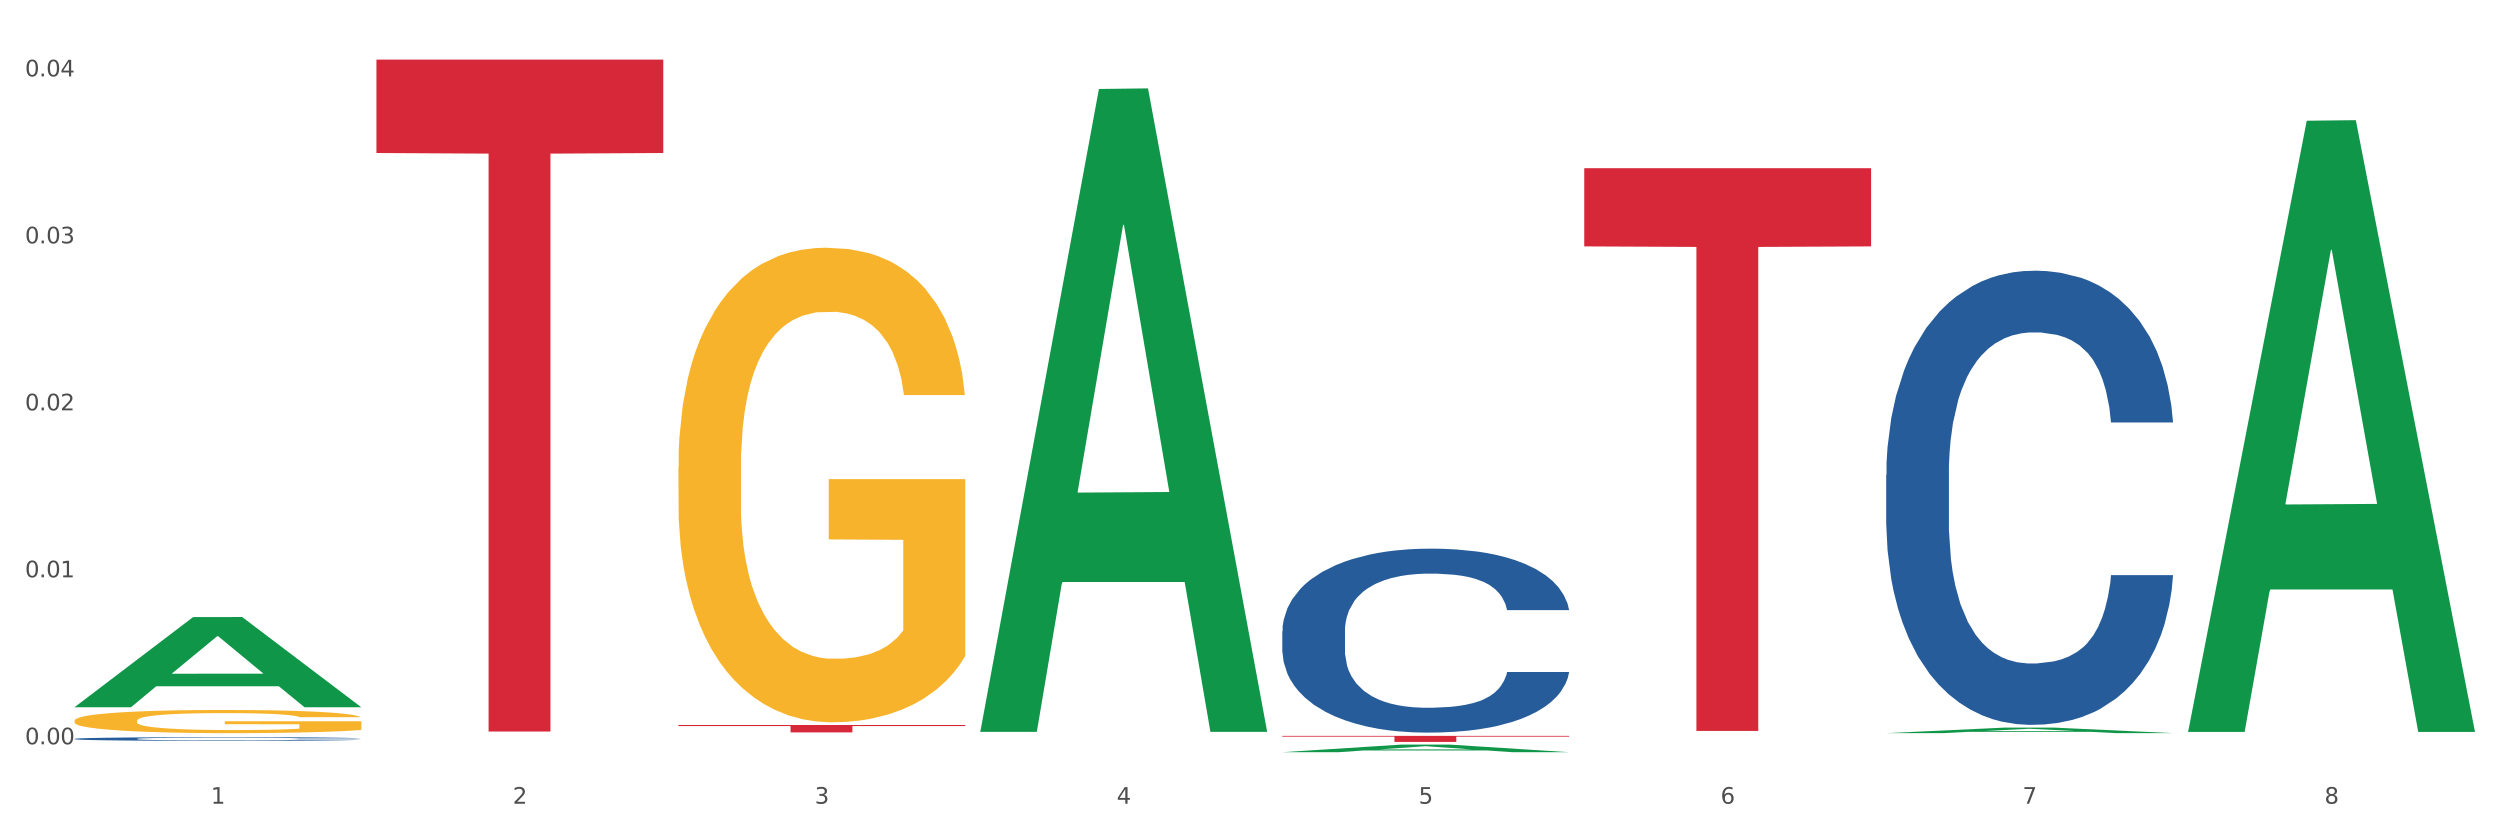
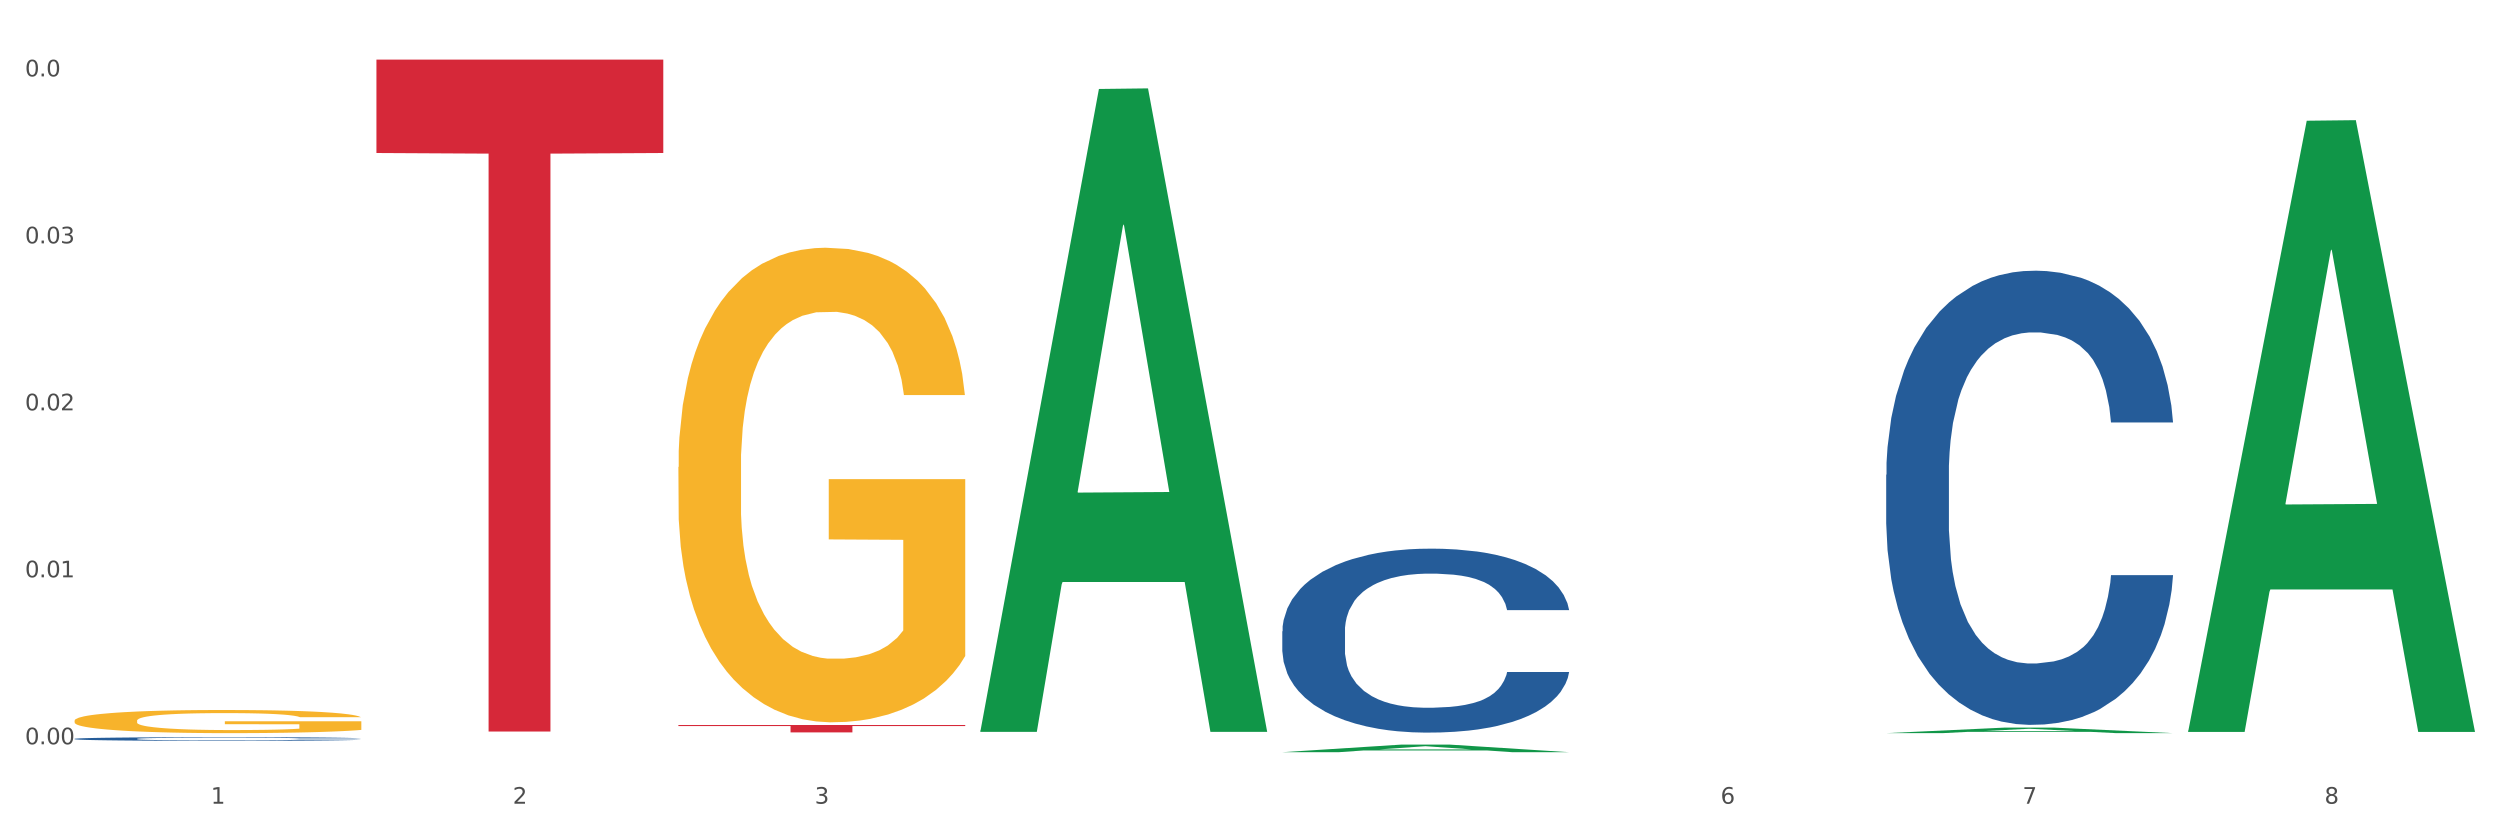
<svg xmlns="http://www.w3.org/2000/svg" xmlns:xlink="http://www.w3.org/1999/xlink" width="1080pt" height="360pt" viewBox="0 0 1080 360" version="1.1">
  <rect x="0" y="0" width="1080" height="360" fill="#333333" stroke="none" />
  <defs>
    <style type="text/css">*{stroke-linejoin: round; stroke-linecap: butt}</style>
  </defs>
  <g id="figure_1">
    <g id="patch_1">
      <path d="M 0 360  L 1080 360  L 1080 0  L 0 0  z " style="fill: #ffffff; stroke: #ffffff; stroke-linejoin: miter" />
    </g>
    <g id="axes_1">
      <g id="matplotlib.axis_1">
        <g id="xtick_1">
          <g id="text_1">
            <g style="fill: #4d4d4d" transform="translate(91.082 347.204) scale(0.096 -0.096)">
              <defs>
                <path id="DejaVuSans-31" d="M 794 531  L 1825 531  L 1825 4091  L 703 3866  L 703 4441  L 1819 4666  L 2450 4666  L 2450 531  L 3481 531  L 3481 0  L 794 0  L 794 531  z " transform="scale(0.016)" />
              </defs>
              <use xlink:href="#DejaVuSans-31" />
            </g>
          </g>
        </g>
        <g id="xtick_2">
          <g id="text_2">
            <g style="fill: #4d4d4d" transform="translate(221.525 347.204) scale(0.096 -0.096)">
              <defs>
                <path id="DejaVuSans-32" d="M 1228 531  L 3431 531  L 3431 0  L 469 0  L 469 531  Q 828 903 1448 1529  Q 2069 2156 2228 2338  Q 2531 2678 2651 2914  Q 2772 3150 2772 3378  Q 2772 3750 2511 3984  Q 2250 4219 1831 4219  Q 1534 4219 1204 4116  Q 875 4013 500 3803  L 500 4441  Q 881 4594 1212 4672  Q 1544 4750 1819 4750  Q 2544 4750 2975 4387  Q 3406 4025 3406 3419  Q 3406 3131 3298 2873  Q 3191 2616 2906 2266  Q 2828 2175 2409 1742  Q 1991 1309 1228 531  z " transform="scale(0.016)" />
              </defs>
              <use xlink:href="#DejaVuSans-32" />
            </g>
          </g>
        </g>
        <g id="xtick_3">
          <g id="text_3">
            <g style="fill: #4d4d4d" transform="translate(351.968 347.204) scale(0.096 -0.096)">
              <defs>
                <path id="DejaVuSans-33" d="M 2597 2516  Q 3050 2419 3304 2112  Q 3559 1806 3559 1356  Q 3559 666 3084 287  Q 2609 -91 1734 -91  Q 1441 -91 1130 -33  Q 819 25 488 141  L 488 750  Q 750 597 1062 519  Q 1375 441 1716 441  Q 2309 441 2620 675  Q 2931 909 2931 1356  Q 2931 1769 2642 2001  Q 2353 2234 1838 2234  L 1294 2234  L 1294 2753  L 1863 2753  Q 2328 2753 2575 2939  Q 2822 3125 2822 3475  Q 2822 3834 2567 4026  Q 2313 4219 1838 4219  Q 1578 4219 1281 4162  Q 984 4106 628 3988  L 628 4550  Q 988 4650 1302 4700  Q 1616 4750 1894 4750  Q 2613 4750 3031 4423  Q 3450 4097 3450 3541  Q 3450 3153 3228 2886  Q 3006 2619 2597 2516  z " transform="scale(0.016)" />
              </defs>
              <use xlink:href="#DejaVuSans-33" />
            </g>
          </g>
        </g>
        <g id="xtick_4">
          <g id="text_4">
            <g style="fill: #4d4d4d" transform="translate(482.412 347.204) scale(0.096 -0.096)">
              <defs>
-                 <path id="DejaVuSans-34" d="M 2419 4116  L 825 1625  L 2419 1625  L 2419 4116  z M 2253 4666  L 3047 4666  L 3047 1625  L 3713 1625  L 3713 1100  L 3047 1100  L 3047 0  L 2419 0  L 2419 1100  L 313 1100  L 313 1709  L 2253 4666  z " transform="scale(0.016)" />
-               </defs>
+                 </defs>
              <use xlink:href="#DejaVuSans-34" />
            </g>
          </g>
        </g>
        <g id="xtick_5">
          <g id="text_5">
            <g style="fill: #4d4d4d" transform="translate(612.855 347.204) scale(0.096 -0.096)">
              <defs>
-                 <path id="DejaVuSans-35" d="M 691 4666  L 3169 4666  L 3169 4134  L 1269 4134  L 1269 2991  Q 1406 3038 1543 3061  Q 1681 3084 1819 3084  Q 2600 3084 3056 2656  Q 3513 2228 3513 1497  Q 3513 744 3044 326  Q 2575 -91 1722 -91  Q 1428 -91 1123 -41  Q 819 9 494 109  L 494 744  Q 775 591 1075 516  Q 1375 441 1709 441  Q 2250 441 2565 725  Q 2881 1009 2881 1497  Q 2881 1984 2565 2268  Q 2250 2553 1709 2553  Q 1456 2553 1204 2497  Q 953 2441 691 2322  L 691 4666  z " transform="scale(0.016)" />
-               </defs>
+                 </defs>
              <use xlink:href="#DejaVuSans-35" />
            </g>
          </g>
        </g>
        <g id="xtick_6">
          <g id="text_6">
            <g style="fill: #4d4d4d" transform="translate(743.299 347.204) scale(0.096 -0.096)">
              <defs>
                <path id="DejaVuSans-36" d="M 2113 2584  Q 1688 2584 1439 2293  Q 1191 2003 1191 1497  Q 1191 994 1439 701  Q 1688 409 2113 409  Q 2538 409 2786 701  Q 3034 994 3034 1497  Q 3034 2003 2786 2293  Q 2538 2584 2113 2584  z M 3366 4563  L 3366 3988  Q 3128 4100 2886 4159  Q 2644 4219 2406 4219  Q 1781 4219 1451 3797  Q 1122 3375 1075 2522  Q 1259 2794 1537 2939  Q 1816 3084 2150 3084  Q 2853 3084 3261 2657  Q 3669 2231 3669 1497  Q 3669 778 3244 343  Q 2819 -91 2113 -91  Q 1303 -91 875 529  Q 447 1150 447 2328  Q 447 3434 972 4092  Q 1497 4750 2381 4750  Q 2619 4750 2861 4703  Q 3103 4656 3366 4563  z " transform="scale(0.016)" />
              </defs>
              <use xlink:href="#DejaVuSans-36" />
            </g>
          </g>
        </g>
        <g id="xtick_7">
          <g id="text_7">
            <g style="fill: #4d4d4d" transform="translate(873.742 347.204) scale(0.096 -0.096)">
              <defs>
                <path id="DejaVuSans-37" d="M 525 4666  L 3525 4666  L 3525 4397  L 1831 0  L 1172 0  L 2766 4134  L 525 4134  L 525 4666  z " transform="scale(0.016)" />
              </defs>
              <use xlink:href="#DejaVuSans-37" />
            </g>
          </g>
        </g>
        <g id="xtick_8">
          <g id="text_8">
            <g style="fill: #4d4d4d" transform="translate(1004.185 347.204) scale(0.096 -0.096)">
              <defs>
                <path id="DejaVuSans-38" d="M 2034 2216  Q 1584 2216 1326 1975  Q 1069 1734 1069 1313  Q 1069 891 1326 650  Q 1584 409 2034 409  Q 2484 409 2743 651  Q 3003 894 3003 1313  Q 3003 1734 2745 1975  Q 2488 2216 2034 2216  z M 1403 2484  Q 997 2584 770 2862  Q 544 3141 544 3541  Q 544 4100 942 4425  Q 1341 4750 2034 4750  Q 2731 4750 3128 4425  Q 3525 4100 3525 3541  Q 3525 3141 3298 2862  Q 3072 2584 2669 2484  Q 3125 2378 3379 2068  Q 3634 1759 3634 1313  Q 3634 634 3220 271  Q 2806 -91 2034 -91  Q 1263 -91 848 271  Q 434 634 434 1313  Q 434 1759 690 2068  Q 947 2378 1403 2484  z M 1172 3481  Q 1172 3119 1398 2916  Q 1625 2713 2034 2713  Q 2441 2713 2670 2916  Q 2900 3119 2900 3481  Q 2900 3844 2670 4047  Q 2441 4250 2034 4250  Q 1625 4250 1398 4047  Q 1172 3844 1172 3481  z " transform="scale(0.016)" />
              </defs>
              <use xlink:href="#DejaVuSans-38" />
            </g>
          </g>
        </g>
        <g id="xtick_9" />
        <g id="xtick_10" />
        <g id="xtick_11" />
        <g id="xtick_12" />
        <g id="xtick_13" />
        <g id="xtick_14" />
        <g id="xtick_15" />
      </g>
      <g id="matplotlib.axis_2">
        <g id="ytick_1">
          <g id="text_9">
            <g style="fill: #4d4d4d" transform="translate(10.8 321.535) scale(0.096 -0.096)">
              <defs>
                <path id="DejaVuSans-30" d="M 2034 4250  Q 1547 4250 1301 3770  Q 1056 3291 1056 2328  Q 1056 1369 1301 889  Q 1547 409 2034 409  Q 2525 409 2770 889  Q 3016 1369 3016 2328  Q 3016 3291 2770 3770  Q 2525 4250 2034 4250  z M 2034 4750  Q 2819 4750 3233 4129  Q 3647 3509 3647 2328  Q 3647 1150 3233 529  Q 2819 -91 2034 -91  Q 1250 -91 836 529  Q 422 1150 422 2328  Q 422 3509 836 4129  Q 1250 4750 2034 4750  z " transform="scale(0.016)" />
                <path id="DejaVuSans-2e" d="M 684 794  L 1344 794  L 1344 0  L 684 0  L 684 794  z " transform="scale(0.016)" />
              </defs>
              <use xlink:href="#DejaVuSans-30" />
              <use xlink:href="#DejaVuSans-2e" transform="translate(63.623 0)" />
              <use xlink:href="#DejaVuSans-30" transform="translate(95.41 0)" />
              <use xlink:href="#DejaVuSans-30" transform="translate(159.033 0)" />
            </g>
          </g>
        </g>
        <g id="ytick_2">
          <g id="text_10">
            <g style="fill: #4d4d4d" transform="translate(10.8 249.402) scale(0.096 -0.096)">
              <use xlink:href="#DejaVuSans-30" />
              <use xlink:href="#DejaVuSans-2e" transform="translate(63.623 0)" />
              <use xlink:href="#DejaVuSans-30" transform="translate(95.41 0)" />
              <use xlink:href="#DejaVuSans-31" transform="translate(159.033 0)" />
            </g>
          </g>
        </g>
        <g id="ytick_3">
          <g id="text_11">
            <g style="fill: #4d4d4d" transform="translate(10.8 177.27) scale(0.096 -0.096)">
              <use xlink:href="#DejaVuSans-30" />
              <use xlink:href="#DejaVuSans-2e" transform="translate(63.623 0)" />
              <use xlink:href="#DejaVuSans-30" transform="translate(95.41 0)" />
              <use xlink:href="#DejaVuSans-32" transform="translate(159.033 0)" />
            </g>
          </g>
        </g>
        <g id="ytick_4">
          <g id="text_12">
            <g style="fill: #4d4d4d" transform="translate(10.8 105.137) scale(0.096 -0.096)">
              <use xlink:href="#DejaVuSans-30" />
              <use xlink:href="#DejaVuSans-2e" transform="translate(63.623 0)" />
              <use xlink:href="#DejaVuSans-30" transform="translate(95.41 0)" />
              <use xlink:href="#DejaVuSans-33" transform="translate(159.033 0)" />
            </g>
          </g>
        </g>
        <g id="ytick_5">
          <g id="text_13">
            <g style="fill: #4d4d4d" transform="translate(10.8 33.004) scale(0.096 -0.096)">
              <use xlink:href="#DejaVuSans-30" />
              <use xlink:href="#DejaVuSans-2e" transform="translate(63.623 0)" />
              <use xlink:href="#DejaVuSans-30" transform="translate(95.41 0)" />
              <use xlink:href="#DejaVuSans-34" transform="translate(159.033 0)" />
            </g>
          </g>
        </g>
        <g id="ytick_6" />
        <g id="ytick_7" />
        <g id="ytick_8" />
        <g id="ytick_9" />
      </g>
      <g id="PolyCollection_1">
-         <path d="M 32.175 305.476  L 32.303 305.439  L 83.404 266.588  L 104.611 266.551  L 156.096 305.549  L 131.567 305.549  L 120.453 296.468  L 67.691 296.468  L 67.307 296.615  L 56.576 305.549  L 32.175 305.549  L 32.175 305.476  L 74.334 291.049  L 113.81 291.012  L 94.263 274.864  L 94.008 274.79  L 93.752 274.9  L 74.206 291.012  L 74.334 291.049  L 32.175 305.476  z " clip-path="url(#p220d6c643c)" style="fill: #109648" />
        <path d="M 814.835 205.098  L 814.982 204.919  L 814.982 199.901  L 815.421 193.092  L 817.033 180.548  L 819.083 171.051  L 822.599 159.941  L 824.503 155.282  L 826.993 150.085  L 832.12 141.663  L 837.979 134.495  L 842.08 130.553  L 845.157 128.044  L 852.041 123.564  L 855.996 121.593  L 860.097 119.98  L 863.613 118.905  L 869.472 117.651  L 874.159 117.113  L 879.579 116.934  L 884.12 117.113  L 890.126 117.83  L 898.914 119.98  L 902.283 121.235  L 906.824 123.385  L 911.512 126.252  L 915.32 129.119  L 919.714 133.241  L 924.255 138.617  L 928.65 145.426  L 931.726 151.698  L 934.216 158.328  L 936.413 166.392  L 938.024 175.172  L 938.757 182.519  L 911.951 182.519  L 911.219 175.889  L 909.754 168.721  L 908.289 163.883  L 906.678 159.941  L 904.188 155.461  L 901.99 152.594  L 898.328 149.189  L 894.959 147.039  L 892.176 145.784  L 888.807 144.709  L 881.63 143.634  L 876.503 143.634  L 873.28 143.992  L 869.326 144.888  L 865.957 146.143  L 862.002 148.293  L 858.926 150.623  L 855.849 153.669  L 854.092 155.819  L 851.455 159.762  L 849.697 162.987  L 847.354 168.542  L 846.035 172.484  L 843.692 182.698  L 842.666 190.225  L 842.227 195.421  L 841.934 201.155  L 841.934 229.11  L 842.813 241.653  L 843.545 247.029  L 844.717 253.122  L 846.914 261.006  L 850.137 268.712  L 853.506 274.267  L 856.289 277.671  L 858.926 280.18  L 861.562 282.151  L 864.785 283.943  L 867.421 285.018  L 871.376 286.094  L 876.064 286.631  L 879.726 286.631  L 887.196 285.735  L 890.565 284.839  L 893.788 283.585  L 897.303 281.614  L 900.086 279.463  L 901.697 277.851  L 904.334 274.446  L 906.385 270.862  L 908.142 266.741  L 909.314 263.157  L 910.633 257.781  L 911.658 251.688  L 911.951 248.463  L 938.757 248.463  L 938.171 254.914  L 937.145 261.186  L 935.095 269.608  L 933.483 274.446  L 930.993 280.359  L 928.357 285.377  L 924.695 290.932  L 921.326 295.053  L 917.81 298.637  L 914.002 301.863  L 907.117 306.343  L 904.627 307.597  L 899.354 309.747  L 895.252 311.002  L 889.247 312.256  L 883.095 312.973  L 876.65 313.152  L 870.937 312.794  L 864.638 311.718  L 860.683 310.643  L 856.289 309.03  L 851.162 306.522  L 846.328 303.475  L 841.788 299.892  L 837.54 295.77  L 833.585 291.111  L 828.458 283.406  L 824.649 275.88  L 821.866 268.891  L 819.962 262.978  L 818.058 255.451  L 817.033 250.255  L 815.421 237.711  L 814.835 226.063  L 814.835 205.098  z " clip-path="url(#p220d6c643c)" style="fill: #255c99" />
        <path d="M 553.949 272.724  L 554.095 272.652  L 554.095 270.619  L 554.535 267.861  L 556.146 262.78  L 558.196 258.933  L 561.712 254.432  L 563.616 252.545  L 566.106 250.44  L 571.233 247.029  L 577.092 244.125  L 581.194 242.528  L 584.27 241.512  L 591.154 239.697  L 595.109 238.899  L 599.211 238.246  L 602.726 237.81  L 608.585 237.302  L 613.273 237.084  L 618.692 237.012  L 623.233 237.084  L 629.239 237.375  L 638.028 238.246  L 641.397 238.754  L 645.937 239.625  L 650.625 240.786  L 654.433 241.948  L 658.828 243.617  L 663.368 245.795  L 667.763 248.553  L 670.839 251.093  L 673.329 253.779  L 675.526 257.046  L 677.137 260.602  L 677.87 263.578  L 651.064 263.578  L 650.332 260.893  L 648.867 257.989  L 647.402 256.029  L 645.791 254.432  L 643.301 252.618  L 641.104 251.456  L 637.442 250.077  L 634.073 249.206  L 631.289 248.698  L 627.92 248.263  L 620.743 247.827  L 615.616 247.827  L 612.394 247.972  L 608.439 248.335  L 605.07 248.843  L 601.115 249.714  L 598.039 250.658  L 594.963 251.892  L 593.205 252.763  L 590.568 254.36  L 588.811 255.666  L 586.467 257.917  L 585.149 259.514  L 582.805 263.651  L 581.78 266.7  L 581.34 268.805  L 581.047 271.127  L 581.047 282.451  L 581.926 287.532  L 582.658 289.709  L 583.83 292.177  L 586.027 295.371  L 589.25 298.492  L 592.619 300.743  L 595.402 302.122  L 598.039 303.138  L 600.675 303.936  L 603.898 304.662  L 606.535 305.098  L 610.489 305.533  L 615.177 305.751  L 618.839 305.751  L 626.309 305.388  L 629.678 305.025  L 632.901 304.517  L 636.416 303.719  L 639.199 302.848  L 640.811 302.194  L 643.447 300.815  L 645.498 299.363  L 647.256 297.694  L 648.428 296.242  L 649.746 294.065  L 650.771 291.597  L 651.064 290.29  L 677.87 290.29  L 677.284 292.903  L 676.259 295.444  L 674.208 298.855  L 672.597 300.815  L 670.106 303.21  L 667.47 305.243  L 663.808 307.493  L 660.439 309.163  L 656.923 310.614  L 653.115 311.921  L 646.23 313.735  L 643.74 314.244  L 638.467 315.115  L 634.366 315.623  L 628.36 316.131  L 622.208 316.421  L 615.763 316.494  L 610.05 316.349  L 603.751 315.913  L 599.797 315.478  L 595.402 314.824  L 590.275 313.808  L 585.442 312.574  L 580.901 311.122  L 576.653 309.453  L 572.698 307.566  L 567.571 304.444  L 563.763 301.396  L 560.98 298.565  L 559.075 296.17  L 557.171 293.121  L 556.146 291.016  L 554.535 285.935  L 553.949 281.217  L 553.949 272.724  z " clip-path="url(#p220d6c643c)" style="fill: #255c99" />
        <path d="M 32.175 319.174  L 32.321 319.173  L 32.321 319.132  L 32.761 319.077  L 34.372 318.976  L 36.423 318.899  L 39.938 318.809  L 41.843 318.772  L 44.333 318.73  L 49.46 318.662  L 55.319 318.604  L 59.42 318.572  L 62.496 318.552  L 69.381 318.516  L 73.336 318.5  L 77.437 318.487  L 80.953 318.478  L 86.812 318.468  L 91.499 318.463  L 96.919 318.462  L 101.46 318.463  L 107.465 318.469  L 116.254 318.487  L 119.623 318.497  L 124.164 318.514  L 128.851 318.537  L 132.66 318.56  L 137.054 318.594  L 141.595 318.637  L 145.989 318.692  L 149.065 318.743  L 151.555 318.796  L 153.753 318.861  L 155.364 318.932  L 156.096 318.992  L 129.291 318.992  L 128.558 318.938  L 127.093 318.88  L 125.629 318.841  L 124.017 318.809  L 121.527 318.773  L 119.33 318.75  L 115.668 318.722  L 112.299 318.705  L 109.516 318.695  L 106.147 318.686  L 98.969 318.678  L 93.843 318.678  L 90.62 318.681  L 86.665 318.688  L 83.296 318.698  L 79.341 318.715  L 76.265 318.734  L 73.189 318.759  L 71.431 318.776  L 68.795 318.808  L 67.037 318.834  L 64.693 318.879  L 63.375 318.911  L 61.031 318.993  L 60.006 319.054  L 59.567 319.096  L 59.274 319.142  L 59.274 319.368  L 60.152 319.469  L 60.885 319.513  L 62.057 319.562  L 64.254 319.625  L 67.476 319.688  L 70.845 319.733  L 73.629 319.76  L 76.265 319.78  L 78.902 319.796  L 82.124 319.811  L 84.761 319.819  L 88.716 319.828  L 93.403 319.832  L 97.065 319.832  L 104.536 319.825  L 107.905 319.818  L 111.127 319.808  L 114.643 319.792  L 117.426 319.775  L 119.037 319.762  L 121.674 319.734  L 123.724 319.705  L 125.482 319.672  L 126.654 319.643  L 127.972 319.599  L 128.998 319.55  L 129.291 319.524  L 156.096 319.524  L 155.51 319.576  L 154.485 319.627  L 152.434 319.695  L 150.823 319.734  L 148.333 319.782  L 145.696 319.822  L 142.034 319.867  L 138.665 319.9  L 135.15 319.929  L 131.341 319.955  L 124.457 319.992  L 121.967 320.002  L 116.693 320.019  L 112.592 320.029  L 106.586 320.039  L 100.434 320.045  L 93.989 320.047  L 88.276 320.044  L 81.978 320.035  L 78.023 320.026  L 73.629 320.013  L 68.502 319.993  L 63.668 319.968  L 59.127 319.94  L 54.879 319.906  L 50.924 319.869  L 45.798 319.806  L 41.989 319.746  L 39.206 319.689  L 37.302 319.641  L 35.398 319.581  L 34.372 319.539  L 32.761 319.437  L 32.175 319.343  L 32.175 319.174  z " clip-path="url(#p220d6c643c)" style="fill: #255c99" />
        <path d="M 162.618 25.759  L 286.54 25.759  L 286.54 66.098  L 237.793 66.37  L 237.793 316.031  L 211.071 316.031  L 211.071 66.37  L 162.618 66.098  L 162.618 26.032  L 162.618 25.759  z " clip-path="url(#p220d6c643c)" style="fill: #d62839" />
        <path d="M 293.062 313.209  L 416.983 313.209  L 416.983 313.653  L 368.237 313.656  L 368.237 316.41  L 341.514 316.41  L 341.514 313.656  L 293.062 313.653  L 293.062 313.212  L 293.062 313.209  z " clip-path="url(#p220d6c643c)" style="fill: #d62839" />
        <path d="M 32.175 311.339  L 32.321 311.33  L 32.321 311.001  L 32.614 310.718  L 34.077 310.033  L 36.272 309.467  L 37.881 309.166  L 39.49 308.919  L 41.392 308.672  L 43.733 308.417  L 47.976 308.042  L 50.61 307.85  L 53.828 307.649  L 59.681 307.357  L 63.923 307.193  L 68.313 307.056  L 75.482 306.891  L 80.163 306.818  L 85.138 306.764  L 91.136 306.727  L 95.672 306.718  L 105.621 306.745  L 114.106 306.827  L 118.203 306.891  L 123.47 307.001  L 126.25 307.074  L 130.785 307.22  L 135.467 307.412  L 138.686 307.576  L 143.514 307.887  L 147.172 308.197  L 150.537 308.581  L 152.292 308.846  L 153.609 309.093  L 154.779 309.376  L 155.95 309.823  L 129.615 309.823  L 128.591 309.504  L 126.981 309.202  L 124.64 308.91  L 122.592 308.727  L 119.081 308.499  L 115.862 308.353  L 112.497 308.243  L 108.4 308.152  L 105.182 308.106  L 100.646 308.07  L 91.722 308.079  L 85.723 308.152  L 81.626 308.243  L 78.993 308.325  L 76.652 308.417  L 74.019 308.545  L 70.946 308.736  L 68.752 308.91  L 66.557 309.129  L 64.801 309.348  L 63.192 309.604  L 61.875 309.878  L 60.851 310.161  L 59.973 310.508  L 59.242 311.084  L 59.242 312.335  L 59.534 312.618  L 60.266 312.993  L 61.144 313.276  L 62.607 313.614  L 63.923 313.842  L 66.411 314.171  L 69.19 314.445  L 71.385 314.618  L 73.58 314.765  L 77.384 314.965  L 81.626 315.13  L 85.284 315.23  L 90.259 315.322  L 93.624 315.358  L 96.55 315.376  L 103.719 315.376  L 108.839 315.349  L 114.545 315.285  L 118.934 315.203  L 122.592 315.102  L 126.689 314.938  L 129.322 314.783  L 129.322 312.874  L 97.135 312.865  L 97.135 311.595  L 156.096 311.595  L 156.096 315.322  L 153.609 315.513  L 150.829 315.687  L 147.903 315.842  L 143.514 316.034  L 138.247 316.217  L 133.565 316.345  L 128.591 316.454  L 122.738 316.555  L 115.131 316.646  L 110.449 316.683  L 104.596 316.71  L 97.72 316.719  L 91.722 316.701  L 85.869 316.655  L 79.724 316.573  L 73.726 316.454  L 69.19 316.335  L 64.655 316.189  L 59.827 315.998  L 56.023 315.815  L 53.097 315.65  L 49.878 315.44  L 46.367 315.166  L 43.733 314.92  L 41.392 314.664  L 38.905 314.335  L 37.149 314.052  L 35.394 313.696  L 34.37 313.431  L 33.199 313.02  L 32.321 312.445  L 32.175 311.339  z " clip-path="url(#p220d6c643c)" style="fill: #f7b32b" />
-         <path d="M 684.392 72.659  L 808.313 72.659  L 808.313 106.444  L 759.567 106.672  L 759.567 315.77  L 732.845 315.77  L 732.845 106.672  L 684.392 106.444  L 684.392 72.887  L 684.392 72.659  z " clip-path="url(#p220d6c643c)" style="fill: #d62839" />
-         <path d="M 553.949 317.888  L 677.87 317.888  L 677.87 318.252  L 629.124 318.254  L 629.124 320.507  L 602.401 320.507  L 602.401 318.254  L 553.949 318.252  L 553.949 317.89  L 553.949 317.888  z " clip-path="url(#p220d6c643c)" style="fill: #d62839" />
        <path d="M 945.279 315.709  L 945.407 315.461  L 996.508 52.156  L 1017.715 51.908  L 1069.2 316.206  L 1044.671 316.206  L 1033.557 254.66  L 980.794 254.66  L 980.411 255.653  L 969.68 316.206  L 945.279 316.206  L 945.279 315.709  L 987.438 217.932  L 1026.913 217.683  L 1007.367 108.242  L 1007.112 107.746  L 1006.856 108.49  L 987.31 217.683  L 987.438 217.932  L 945.279 315.709  z " clip-path="url(#p220d6c643c)" style="fill: #109648" />
        <path d="M 814.835 316.715  L 814.963 316.712  L 866.065 314.323  L 887.272 314.32  L 938.757 316.719  L 914.228 316.719  L 903.113 316.161  L 850.351 316.161  L 849.968 316.17  L 839.236 316.719  L 814.835 316.719  L 814.835 316.715  L 856.994 315.827  L 896.47 315.825  L 876.924 314.832  L 876.668 314.827  L 876.413 314.834  L 856.866 315.825  L 856.994 315.827  L 814.835 316.715  z " clip-path="url(#p220d6c643c)" style="fill: #109648" />
        <path d="M 553.949 324.943  L 554.076 324.94  L 605.178 321.679  L 626.385 321.676  L 677.87 324.95  L 653.341 324.95  L 642.226 324.187  L 589.464 324.187  L 589.081 324.199  L 578.35 324.95  L 553.949 324.95  L 553.949 324.943  L 596.107 323.732  L 635.583 323.729  L 616.037 322.373  L 615.781 322.367  L 615.526 322.376  L 595.98 323.729  L 596.107 323.732  L 553.949 324.943  z " clip-path="url(#p220d6c643c)" style="fill: #109648" />
        <path d="M 423.505 315.65  L 423.633 315.389  L 474.734 38.436  L 495.942 38.175  L 547.426 316.172  L 522.898 316.172  L 511.783 251.437  L 459.021 251.437  L 458.637 252.481  L 447.906 316.172  L 423.505 316.172  L 423.505 315.65  L 465.664 212.804  L 505.14 212.543  L 485.594 97.429  L 485.338 96.907  L 485.083 97.69  L 465.536 212.543  L 465.664 212.804  L 423.505 315.65  z " clip-path="url(#p220d6c643c)" style="fill: #109648" />
        <path d="M 293.062 201.755  L 293.208 201.568  L 293.208 194.827  L 293.501 189.022  L 294.964 174.979  L 297.158 163.37  L 298.768 157.191  L 300.377 152.136  L 302.279 147.08  L 304.62 141.838  L 308.863 134.161  L 311.496 130.229  L 314.715 126.109  L 320.567 120.117  L 324.81 116.747  L 329.199 113.939  L 336.368 110.568  L 341.05 109.07  L 346.025 107.947  L 352.023 107.198  L 356.559 107.011  L 366.507 107.572  L 374.993 109.257  L 379.09 110.568  L 384.357 112.815  L 387.137 114.313  L 391.672 117.309  L 396.354 121.241  L 399.573 124.611  L 404.401 130.977  L 408.058 137.344  L 411.423 145.208  L 413.179 150.638  L 414.496 155.693  L 415.666 161.498  L 416.837 170.673  L 390.502 170.673  L 389.477 164.119  L 387.868 157.94  L 385.527 151.949  L 383.479 148.204  L 379.968 143.523  L 376.749 140.527  L 373.384 138.28  L 369.287 136.408  L 366.069 135.471  L 361.533 134.722  L 352.608 134.91  L 346.61 136.408  L 342.513 138.28  L 339.88 139.965  L 337.539 141.838  L 334.905 144.459  L 331.833 148.391  L 329.638 151.949  L 327.444 156.442  L 325.688 160.936  L 324.079 166.179  L 322.762 171.796  L 321.738 177.601  L 320.86 184.716  L 320.128 196.512  L 320.128 222.164  L 320.421 227.969  L 321.153 235.646  L 322.03 241.45  L 323.493 248.378  L 324.81 253.059  L 327.297 259.8  L 330.077 265.417  L 332.272 268.975  L 334.466 271.97  L 338.27 276.09  L 342.513 279.46  L 346.171 281.52  L 351.145 283.392  L 354.51 284.141  L 357.436 284.516  L 364.605 284.516  L 369.726 283.954  L 375.432 282.643  L 379.821 280.958  L 383.479 278.898  L 387.576 275.528  L 390.209 272.345  L 390.209 233.211  L 358.022 233.024  L 358.022 206.998  L 416.983 206.998  L 416.983 283.392  L 414.496 287.324  L 411.716 290.882  L 408.79 294.065  L 404.401 297.997  L 399.134 301.742  L 394.452 304.363  L 389.477 306.61  L 383.625 308.67  L 376.017 310.542  L 371.336 311.291  L 365.483 311.853  L 358.607 312.04  L 352.608 311.666  L 346.756 310.729  L 340.611 309.044  L 334.613 306.61  L 330.077 304.176  L 325.542 301.18  L 320.714 297.248  L 316.91 293.503  L 313.984 290.133  L 310.765 285.826  L 307.253 280.209  L 304.62 275.153  L 302.279 269.911  L 299.792 263.17  L 298.036 257.366  L 296.281 250.063  L 295.256 244.633  L 294.086 236.207  L 293.208 224.411  L 293.062 201.755  z " clip-path="url(#p220d6c643c)" style="fill: #f7b32b" />
      </g>
    </g>
  </g>
  <defs>
    <clipPath id="p220d6c643c">
      <rect x="32.175" y="10.8" width="1037.025" height="329.109" />
    </clipPath>
  </defs>
</svg>